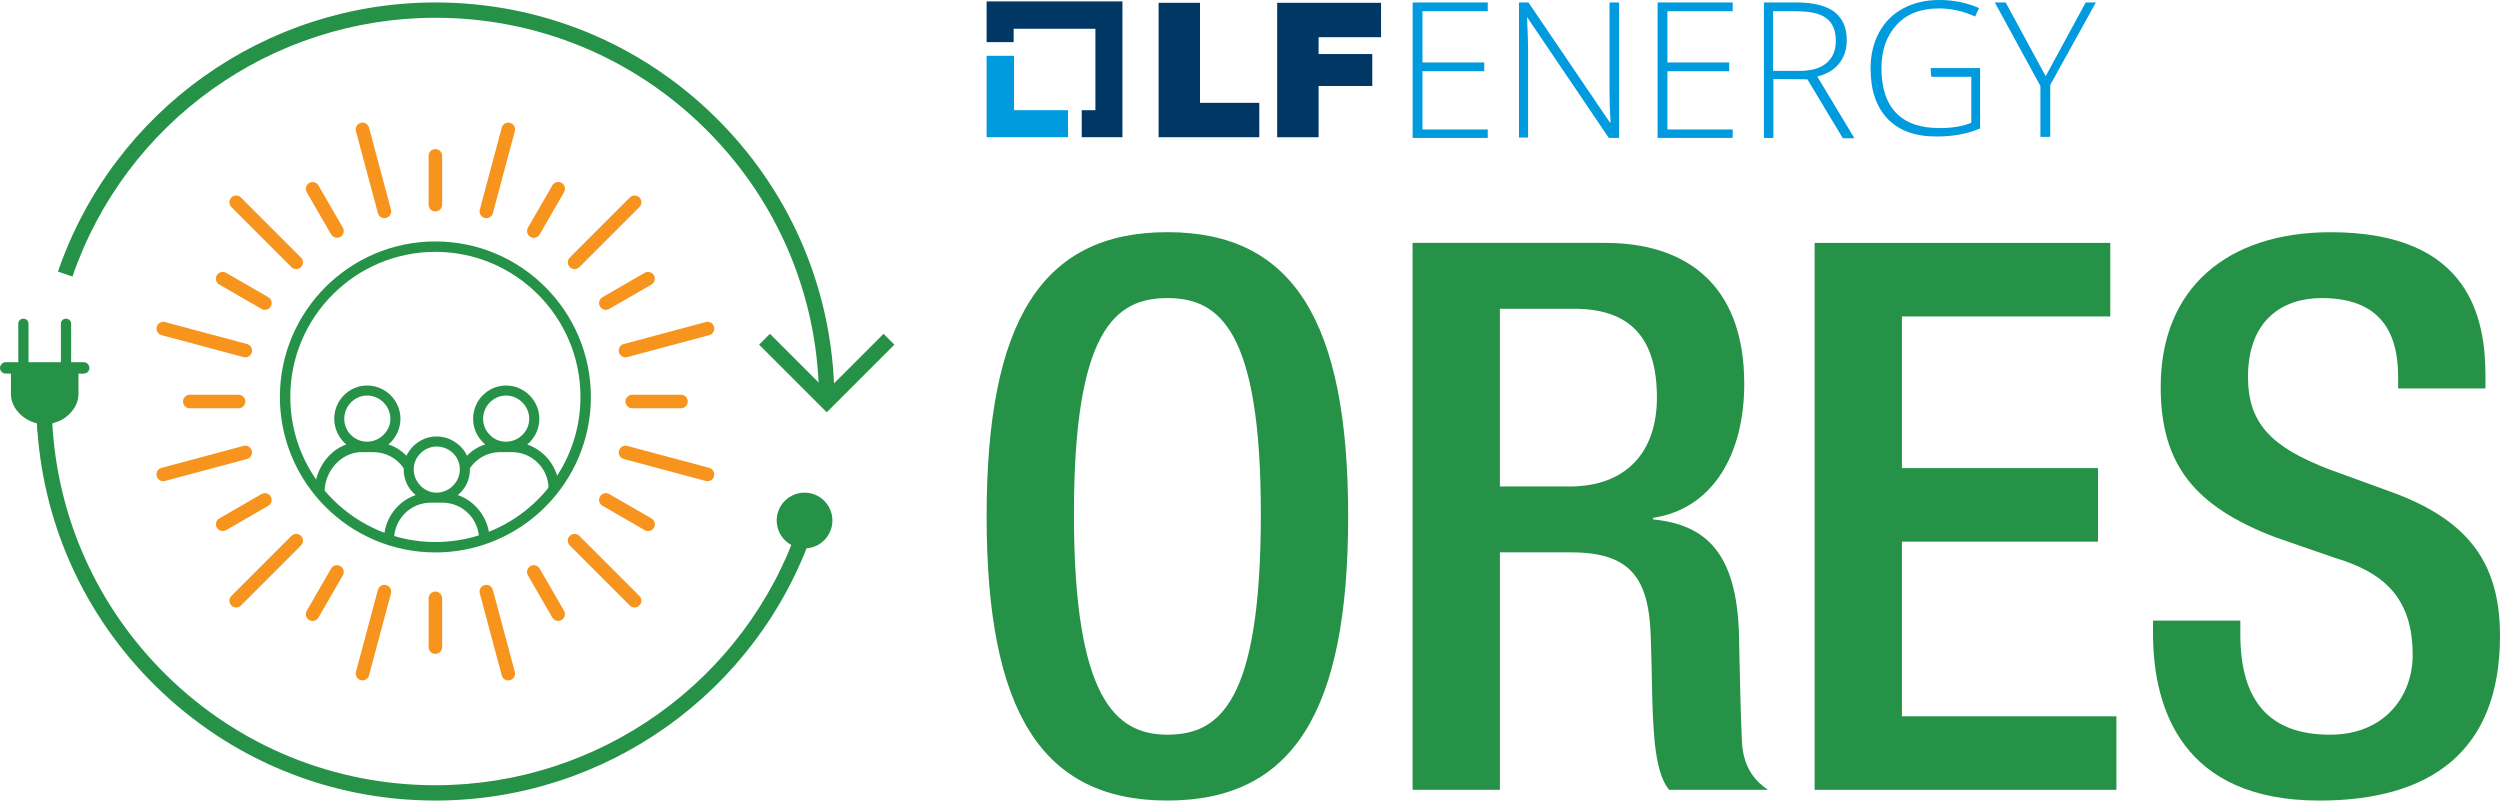
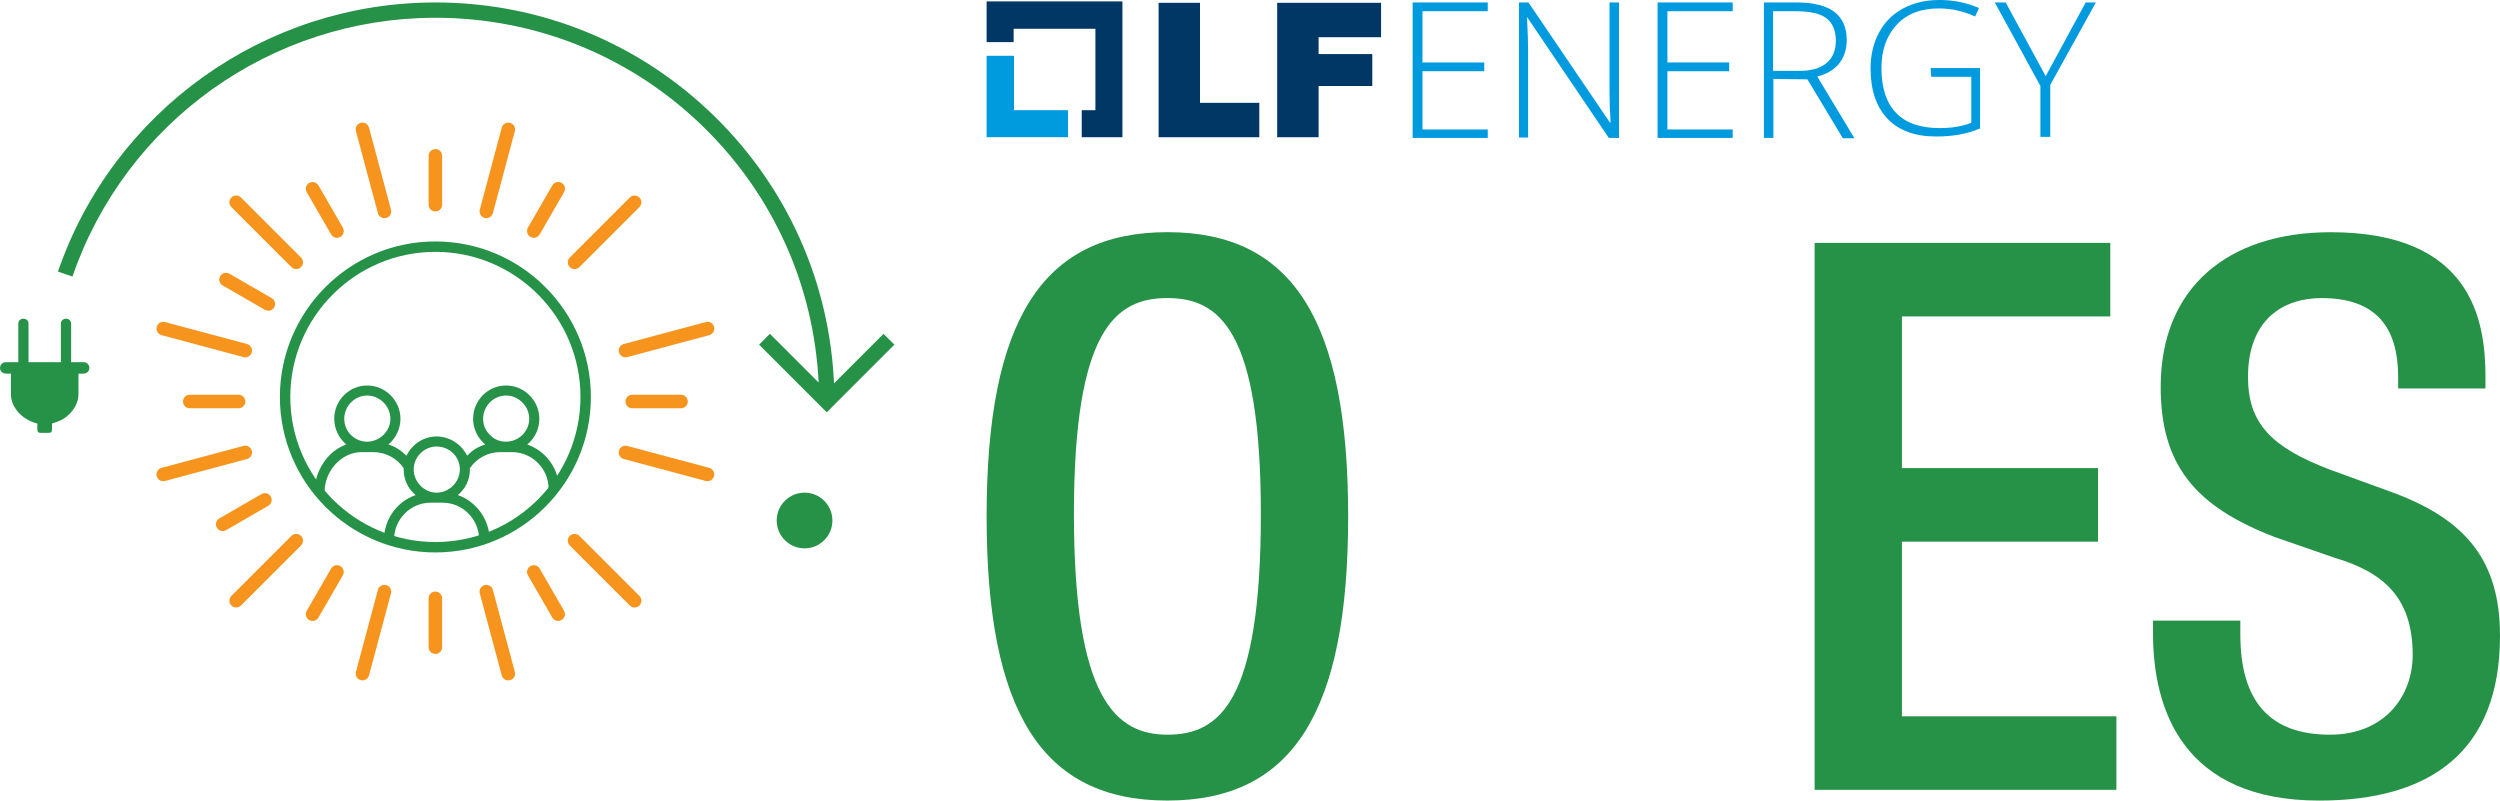
<svg xmlns="http://www.w3.org/2000/svg" id="Layer_1" data-name="Layer 1" viewBox="0.007 57.87 1199.993 384.27">
  <defs>
    <style>
      .cls-1 {
        fill-rule: evenodd;
      }

      .cls-1, .cls-2 {
        fill: #269248;
      }

      .cls-3 {
        fill: #003764;
      }

      .cls-4 {
        fill: #009ade;
      }

      .cls-5 {
        fill: #f7941d;
      }
    </style>
  </defs>
  <g>
    <path class="cls-2" d="M473.58,305.72c0-93.76,26.47-136.41,86.77-136.41s86.77,42.65,86.77,136.41-26.47,136.41-86.77,136.41-86.77-42.65-86.77-136.41ZM605.21,304.62c0-88.24-19.85-103.68-44.86-103.68s-44.86,15.44-44.86,103.68,19.85,105.89,44.86,105.89,44.86-15.44,44.86-105.89Z" />
-     <path class="cls-2" d="M678.04,174.46h92.65c36.77,0,66.55,18.38,66.55,67.65,0,33.83-15.07,59.93-43.75,64.34v.74c26.11,2.57,39.71,16.91,41.18,53.68.37,16.91.74,37.5,1.47,53.31.74,12.87,6.99,19.12,12.5,22.8h-47.43c-4.04-4.78-5.88-12.87-6.99-23.16-1.47-15.81-1.1-30.52-1.84-49.64-.74-28.68-9.56-41.18-38.24-41.18h-34.19v113.98h-41.91V174.46ZM753.41,291.38c26.84,0,41.91-16.18,41.91-42.65,0-27.94-12.13-42.65-39.71-42.65h-35.66v85.3h33.46Z" />
    <path class="cls-2" d="M871.02,174.46h141.92v35.3h-100.01v72.8h94.12v35.3h-94.12v83.83h102.95v35.3h-144.86V174.46Z" />
    <path class="cls-2" d="M1075.36,355.73v6.62c0,31.99,13.97,48.17,43.02,48.17,26.47,0,39.71-18.75,39.71-38.24,0-27.57-13.97-39.71-37.5-46.69l-28.68-9.93c-38.24-14.71-54.78-34.56-54.78-72.06,0-47.8,32.35-74.27,81.62-74.27,67.28,0,74.27,41.92,74.27,69.12v5.88h-41.91v-5.52c0-23.9-10.66-37.87-36.77-37.87-18.02,0-35.3,9.93-35.3,37.87,0,22.43,11.4,33.83,39.34,44.49l28.31,10.3c37.14,13.24,53.31,33.46,53.31,69.49,0,55.89-33.83,79.05-86.77,79.05-65.08,0-79.78-43.38-79.78-80.15v-6.25h41.91Z" />
  </g>
  <g>
    <polygon class="cls-4" points="486.72 110.76 486.72 84.65 473.58 84.65 473.58 123.73 512.66 123.73 512.66 110.76 486.72 110.76" />
    <polygon class="cls-3" points="538.77 58.55 473.58 58.55 473.58 78.09 486.55 78.09 486.55 71.68 525.8 71.68 525.8 110.76 519.23 110.76 519.23 123.73 538.77 123.73 538.77 58.55" />
    <g>
      <path class="cls-3" d="M556.12,59.22h19.88v48.01h28.47v16.51h-48.34V59.22Z" />
      <path class="cls-3" d="M613.05,59.22h49.86v16.51h-29.98v8.09h25.77v15.33h-25.77v24.59h-19.88V59.22h0Z" />
    </g>
    <path class="cls-4" d="M714.12,124.07h-36.05V59.05h36.05v4.21h-31.33v24.59h29.65v4.21h-29.65v27.96h31.33v4.04Z" />
    <path class="cls-4" d="M776.95,124.07h-4.72l-39.08-57.78h-.17c.34,6.91.51,11.96.51,15.5v42.11h-4.38V59.05h4.55l39.08,57.61h.34c-.34-5.39-.51-10.44-.51-15.16v-42.45h4.55v65.02h-.17Z" />
    <path class="cls-4" d="M831.69,124.07h-36.05V59.05h36.05v4.21h-31.33v24.59h29.65v4.21h-29.65v27.96h31.33v4.04Z" />
    <path class="cls-4" d="M851.23,95.77v28.3h-4.55V59.05h15.67c8.09,0,14.15,1.52,18.19,4.55,3.87,3.03,5.9,7.41,5.9,13.48,0,4.38-1.18,8.09-3.54,11.12-2.36,3.03-5.9,5.22-10.61,6.4l17.85,29.65h-5.56l-17.01-28.3-16.34-.17h0ZM851.23,91.9h12.46c5.56,0,9.94-1.18,12.97-3.71,3.03-2.53,4.55-6.06,4.55-10.78s-1.52-8.59-4.55-10.78c-3.03-2.36-7.92-3.37-14.82-3.37h-10.78v28.64h.17Z" />
    <path class="cls-4" d="M926.69,90.55h23.75v28.97c-6.23,2.7-13.31,3.87-21.06,3.87-10.11,0-18.02-2.86-23.41-8.59-5.39-5.73-8.09-13.64-8.09-24.09,0-6.57,1.35-12.13,4.04-17.18,2.7-5.05,6.57-8.93,11.62-11.62,5.05-2.7,10.78-4.04,17.35-4.04,7.07,0,13.31,1.35,19.03,3.87l-1.85,4.04c-5.56-2.53-11.45-3.87-17.35-3.87-8.59,0-15.33,2.53-20.21,7.75-4.88,5.22-7.41,12.13-7.41,20.89,0,9.6,2.36,16.68,7.07,21.56,4.72,4.88,11.62,7.24,20.89,7.24,5.9,0,10.95-.84,15.16-2.53v-22.07h-19.2l-.34-4.21h0Z" />
    <path class="cls-4" d="M981.94,94.42l19.2-35.37h4.88l-21.9,39.58v24.93h-4.72v-24.42l-21.9-40.09h5.22l19.2,35.37Z" />
  </g>
  <g>
    <g>
      <path class="cls-2" d="M208.99,323.04c-41.16,0-74.64-33.48-74.64-74.64s33.48-74.64,74.64-74.64,74.64,33.48,74.64,74.64-33.48,74.64-74.64,74.64ZM208.99,178.76c-38.4,0-69.64,31.24-69.64,69.64s31.24,69.64,69.64,69.64,69.64-31.24,69.64-69.64-31.24-69.64-69.64-69.64Z" />
      <path class="cls-2" d="M151,293.82c0-9.63,6.16-19.5,15.22-22.59-3.66-3.08-5.78-7.7-5.78-12.33,0-8.86,7.13-15.99,15.8-15.99s15.99,7.13,15.99,15.99c0,4.62-2.12,9.25-5.78,12.33,3.27.96,6.16,2.89,8.67,5.39,2.7-5.59,8.28-9.25,14.45-9.25s11.94,3.66,14.64,9.25c2.31-2.5,5.39-4.43,8.67-5.39-.39-.39-.77-.77-1.16-1.16-2.89-2.89-4.62-6.93-4.62-11.17,0-8.86,7.13-15.99,15.8-15.99s15.99,7.13,15.99,15.99c0,4.82-2.12,9.25-5.78,12.33,8.86,3.08,15.22,11.56,15.22,21.19h-5.01c0-9.63-7.9-17.53-17.53-17.53h-5.78c-5.78,0-11.17,2.89-14.45,7.7v.58c0,5.01-2.12,9.25-5.78,12.33,8.86,3.08,15.22,11.75,15.22,21.38h-5.01c0-9.82-7.9-17.72-17.53-17.72h-5.78c-9.63,0-17.53,7.9-17.53,17.72h-4.82c0-9.63,6.16-18.3,15.22-21.38-3.66-2.89-5.78-7.51-5.78-12.33v-.58c-3.27-4.82-8.67-7.7-14.64-7.7h-5.59c-9.82,0-17.72,9.3-17.72,18.93h-4.82ZM209.56,272.2c-5.97,0-10.98,5.01-10.98,10.98s5.01,11.17,10.98,11.17,11.17-5.01,11.17-11.17-5.01-10.98-11.17-10.98ZM242.88,247.73c-5.97,0-10.98,5.01-10.98,11.17,0,2.89,1.16,5.78,3.27,7.7,1.93,2.12,4.62,3.27,7.7,3.27,6.16,0,11.17-5.01,11.17-10.98s-5.01-11.17-11.17-11.17ZM176.23,247.73c-5.97,0-10.98,5.01-10.98,11.17s5.01,10.98,10.98,10.98,11.17-5.01,11.17-10.98-5.01-11.17-11.17-11.17Z" />
      <g>
        <path class="cls-5" d="M208.99,159.36c-1.8,0-3.25-1.46-3.25-3.25v-23.43c0-1.8,1.45-3.25,3.25-3.25s3.25,1.46,3.25,3.25v23.43c0,1.8-1.46,3.25-3.25,3.25Z" />
        <path class="cls-5" d="M161.76,172.02c-1.12,0-2.22-.58-2.82-1.63l-11.7-20.26c-.9-1.55-.37-3.54,1.19-4.44,1.55-.9,3.54-.37,4.44,1.19l11.7,20.26c.9,1.55.37,3.54-1.19,4.44-.51.3-1.07.44-1.62.44Z" />
        <path class="cls-5" d="M142.19,187.04c-.83,0-1.66-.32-2.3-.95l-28.82-28.82c-1.27-1.27-1.27-3.33,0-4.6,1.27-1.27,3.33-1.27,4.6,0l28.82,28.82c1.27,1.27,1.27,3.33,0,4.6-.63.63-1.47.95-2.3.95Z" />
-         <path class="cls-5" d="M127.17,206.6c-.55,0-1.11-.14-1.62-.44l-20.29-11.71c-1.55-.9-2.09-2.89-1.19-4.44.9-1.55,2.88-2.09,4.44-1.19l20.29,11.71c1.55.9,2.09,2.89,1.19,4.44-.6,1.04-1.69,1.63-2.82,1.63Z" />
+         <path class="cls-5" d="M127.17,206.6l-20.29-11.71c-1.55-.9-2.09-2.89-1.19-4.44.9-1.55,2.88-2.09,4.44-1.19l20.29,11.71c1.55.9,2.09,2.89,1.19,4.44-.6,1.04-1.69,1.63-2.82,1.63Z" />
        <path class="cls-5" d="M117.74,229.39c-.28,0-.56-.04-.84-.11l-39.35-10.54c-1.73-.46-2.76-2.25-2.3-3.98.46-1.73,2.25-2.76,3.98-2.3l39.35,10.54c1.73.46,2.76,2.25,2.3,3.98-.39,1.45-1.7,2.41-3.14,2.41Z" />
        <path class="cls-5" d="M114.52,253.84h-23.43c-1.8,0-3.25-1.46-3.25-3.25s1.46-3.25,3.25-3.25h23.43c1.8,0,3.25,1.46,3.25,3.25s-1.46,3.25-3.25,3.25Z" />
        <path class="cls-5" d="M78.36,288.84c-1.44,0-2.75-.96-3.14-2.41-.46-1.73.56-3.52,2.3-3.98l39.37-10.55c1.73-.46,3.52.56,3.98,2.3.46,1.73-.56,3.52-2.3,3.98l-39.37,10.55c-.28.08-.56.11-.84.11Z" />
        <path class="cls-5" d="M106.91,312.78c-1.12,0-2.22-.58-2.82-1.63-.9-1.55-.37-3.54,1.19-4.44l20.26-11.7c1.55-.9,3.54-.37,4.44,1.19.9,1.55.37,3.54-1.19,4.44l-20.26,11.7c-.51.3-1.07.44-1.62.44Z" />
        <path class="cls-5" d="M113.37,349.46c-.83,0-1.66-.32-2.3-.95-1.27-1.27-1.27-3.33,0-4.6l28.82-28.82c1.27-1.27,3.33-1.27,4.6,0,1.27,1.27,1.27,3.33,0,4.6l-28.82,28.82c-.63.63-1.47.95-2.3.95Z" />
        <path class="cls-5" d="M150.04,355.95c-.55,0-1.11-.14-1.62-.44-1.55-.9-2.09-2.89-1.19-4.44l11.71-20.29c.9-1.55,2.88-2.09,4.44-1.19,1.55.9,2.09,2.89,1.19,4.44l-11.71,20.29c-.6,1.04-1.69,1.63-2.82,1.63Z" />
        <path class="cls-5" d="M174,384.45c-.28,0-.56-.04-.84-.11-1.73-.46-2.76-2.25-2.3-3.98l10.54-39.35c.46-1.73,2.25-2.76,3.98-2.3,1.73.46,2.76,2.25,2.3,3.98l-10.54,39.35c-.39,1.45-1.7,2.41-3.14,2.41Z" />
        <path class="cls-5" d="M208.99,371.75c-1.8,0-3.25-1.46-3.25-3.25v-23.43c0-1.8,1.45-3.25,3.25-3.25s3.25,1.46,3.25,3.25v23.43c0,1.8-1.46,3.25-3.25,3.25Z" />
        <path class="cls-5" d="M243.99,384.47c-1.44,0-2.75-.96-3.14-2.41l-10.55-39.37c-.46-1.73.56-3.52,2.3-3.98,1.73-.47,3.52.56,3.98,2.3l10.55,39.37c.46,1.73-.56,3.52-2.3,3.98-.28.08-.56.11-.84.11Z" />
        <path class="cls-5" d="M267.93,355.92c-1.12,0-2.22-.58-2.82-1.63l-11.7-20.26c-.9-1.55-.37-3.54,1.19-4.44,1.55-.9,3.54-.37,4.44,1.19l11.7,20.26c.9,1.55.37,3.54-1.19,4.44-.51.3-1.07.44-1.62.44Z" />
        <path class="cls-5" d="M304.62,349.46c-.83,0-1.66-.32-2.3-.95l-28.82-28.82c-1.27-1.27-1.27-3.33,0-4.6,1.27-1.27,3.33-1.27,4.6,0l28.82,28.82c1.27,1.27,1.27,3.33,0,4.6-.63.63-1.47.95-2.3.95Z" />
-         <path class="cls-5" d="M311.1,312.79c-.55,0-1.11-.14-1.62-.44l-20.29-11.71c-1.55-.9-2.09-2.89-1.19-4.44.9-1.55,2.89-2.09,4.44-1.19l20.29,11.71c1.55.9,2.09,2.89,1.19,4.44-.6,1.04-1.69,1.63-2.82,1.63Z" />
        <path class="cls-5" d="M339.6,288.84c-.28,0-.56-.04-.84-.11l-39.35-10.54c-1.73-.46-2.76-2.25-2.3-3.98.46-1.73,2.25-2.76,3.98-2.3l39.35,10.54c1.73.46,2.76,2.25,2.3,3.98-.39,1.45-1.7,2.41-3.14,2.41Z" />
        <path class="cls-5" d="M326.9,253.84h-23.43c-1.8,0-3.25-1.46-3.25-3.25s1.45-3.25,3.25-3.25h23.43c1.8,0,3.25,1.46,3.25,3.25s-1.45,3.25-3.25,3.25Z" />
        <path class="cls-5" d="M300.25,229.39c-1.44,0-2.75-.96-3.14-2.41-.46-1.73.56-3.52,2.3-3.98l39.37-10.55c1.73-.46,3.52.56,3.98,2.3.46,1.73-.56,3.52-2.3,3.98l-39.37,10.55c-.28.08-.56.11-.84.11Z" />
-         <path class="cls-5" d="M290.81,206.6c-1.12,0-2.22-.58-2.82-1.63-.9-1.55-.37-3.54,1.19-4.44l20.26-11.7c1.55-.9,3.54-.37,4.44,1.19.9,1.55.37,3.54-1.19,4.44l-20.26,11.7c-.51.3-1.07.44-1.62.44Z" />
        <path class="cls-5" d="M275.8,187.04c-.83,0-1.66-.32-2.3-.95-1.27-1.27-1.27-3.33,0-4.6l28.82-28.82c1.27-1.27,3.33-1.27,4.6,0,1.27,1.27,1.27,3.33,0,4.6l-28.82,28.82c-.63.63-1.47.95-2.3.95Z" />
        <path class="cls-5" d="M256.23,172.02c-.55,0-1.11-.14-1.62-.44-1.55-.9-2.09-2.89-1.19-4.44l11.71-20.29c.9-1.55,2.88-2.09,4.44-1.19,1.55.9,2.09,2.89,1.19,4.44l-11.71,20.29c-.6,1.04-1.69,1.63-2.82,1.63Z" />
        <path class="cls-5" d="M184.54,162.59c-1.44,0-2.75-.96-3.14-2.41l-10.55-39.37c-.46-1.73.56-3.52,2.3-3.98,1.73-.46,3.52.56,3.98,2.3l10.55,39.37c.46,1.73-.56,3.52-2.3,3.98-.28.08-.56.11-.84.11Z" />
        <path class="cls-5" d="M233.45,162.59c-.28,0-.56-.04-.84-.11-1.73-.46-2.76-2.25-2.3-3.98l10.54-39.35c.46-1.73,2.25-2.76,3.98-2.3,1.73.46,2.76,2.25,2.3,3.98l-10.54,39.35c-.39,1.45-1.7,2.41-3.14,2.41Z" />
      </g>
    </g>
    <g>
      <path class="cls-2" d="M400.33,241.91c-2.16-48.47-22.29-93.72-57.05-127.9-36.04-35.44-83.73-54.96-134.29-54.96-81.77,0-154.57,51.91-181.16,129.18l6.95,2.39c25.57-74.3,95.58-124.22,174.21-124.22,48.61,0,94.48,18.77,129.13,52.85,33.24,32.69,52.57,75.91,54.82,122.23l-23.37-23.37-5.2,5.2,32.47,32.47,32.47-32.47-5.2-5.2-23.79,23.79Z" />
-       <path class="cls-2" d="M17.65,259.27c2.16,48.47,22.29,93.72,57.05,127.9,36.04,35.44,83.73,54.96,134.29,54.96,81.77,0,154.57-51.91,181.16-129.18l-6.95-2.39c-25.57,74.3-95.58,124.22-174.21,124.22-48.61,0-94.47-18.77-129.13-52.85-33.24-32.69-52.57-75.9-54.82-122.23" />
    </g>
    <path class="cls-1" d="M20.5,265.65c-2.98,0-2.55-.22-2.55-4.49l-1.19-.35c-6.07-1.78-11.51-7.3-11.51-13.76v-9.84h-2.49c-2.21,0-3.8-2.69-1.92-4.71.51-.5,1.19-.79,1.92-.79h0s6.03,0,6.03,0v-18.43c0-3.25,4.91-3.25,4.91,0v18.43h15.53v-18.43c0-3.25,4.92-3.25,4.92,0v18.43h6.03c2.4,0,3.69,2.94,1.94,4.69-1.09,1.09-2.65.81-4.44.81v9.84c0,3.91-2.08,7.56-4.94,10.11-2.52,2.25-4.69,3.09-7.77,4,0,4.04.44,4.49-2.35,4.49" />
    <circle class="cls-2" cx="386.19" cy="307.71" r="13.37" />
  </g>
</svg>